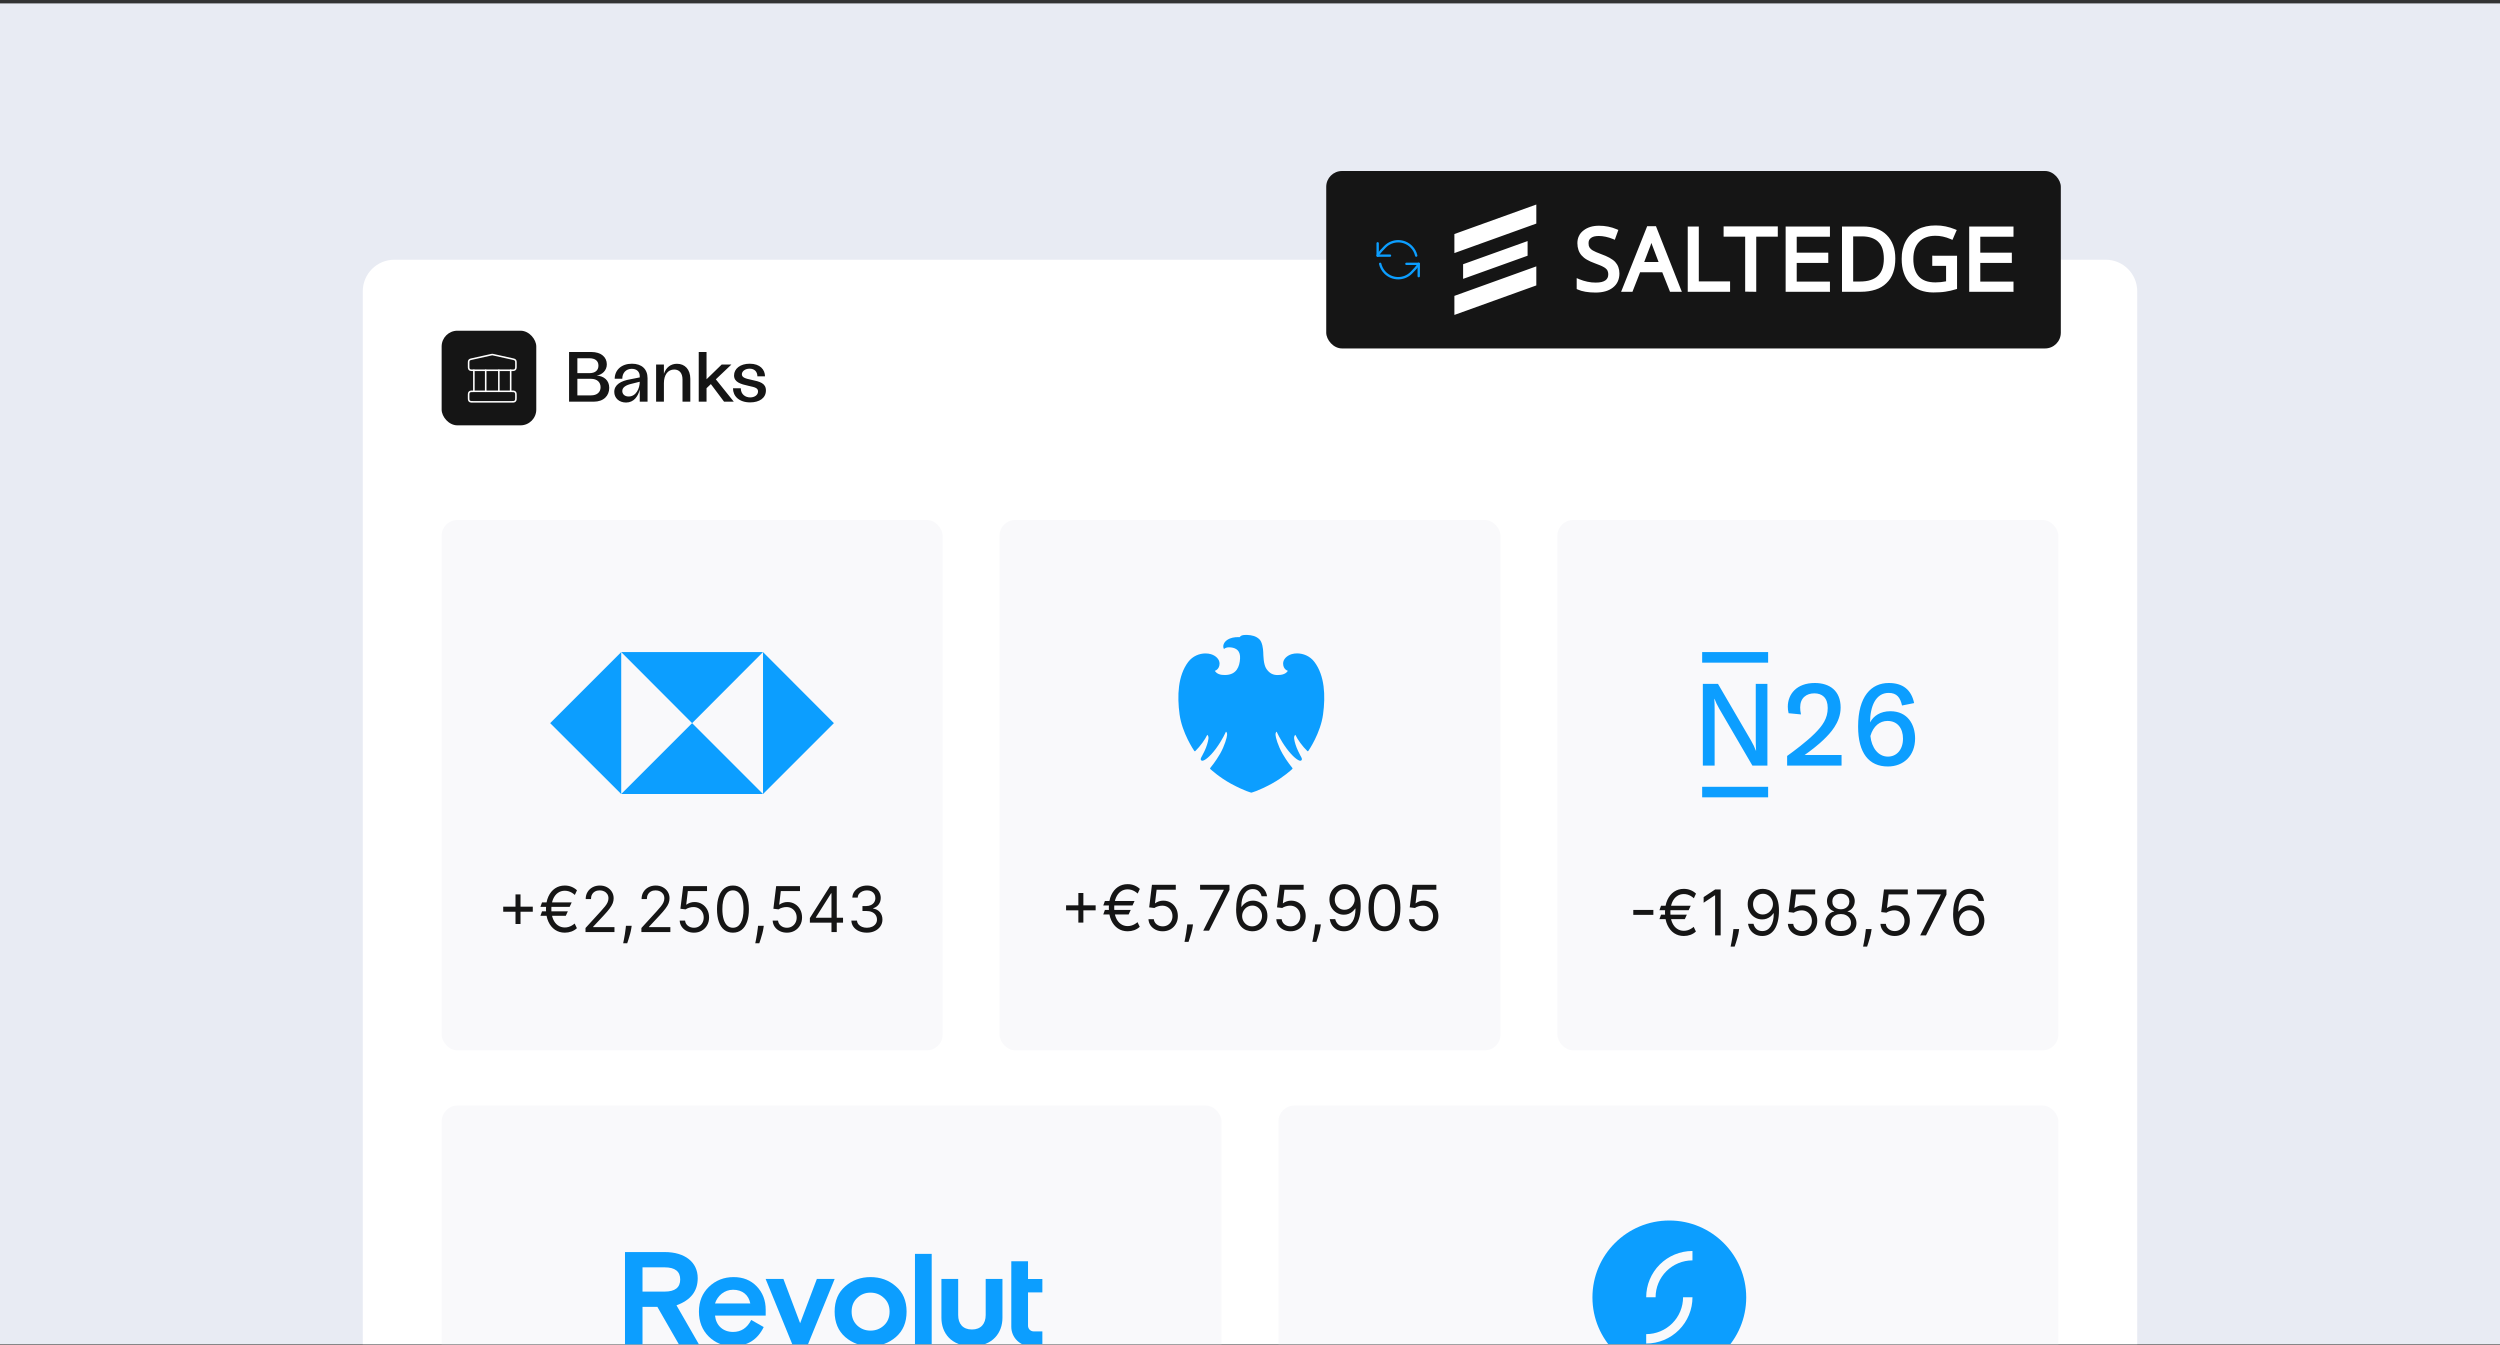
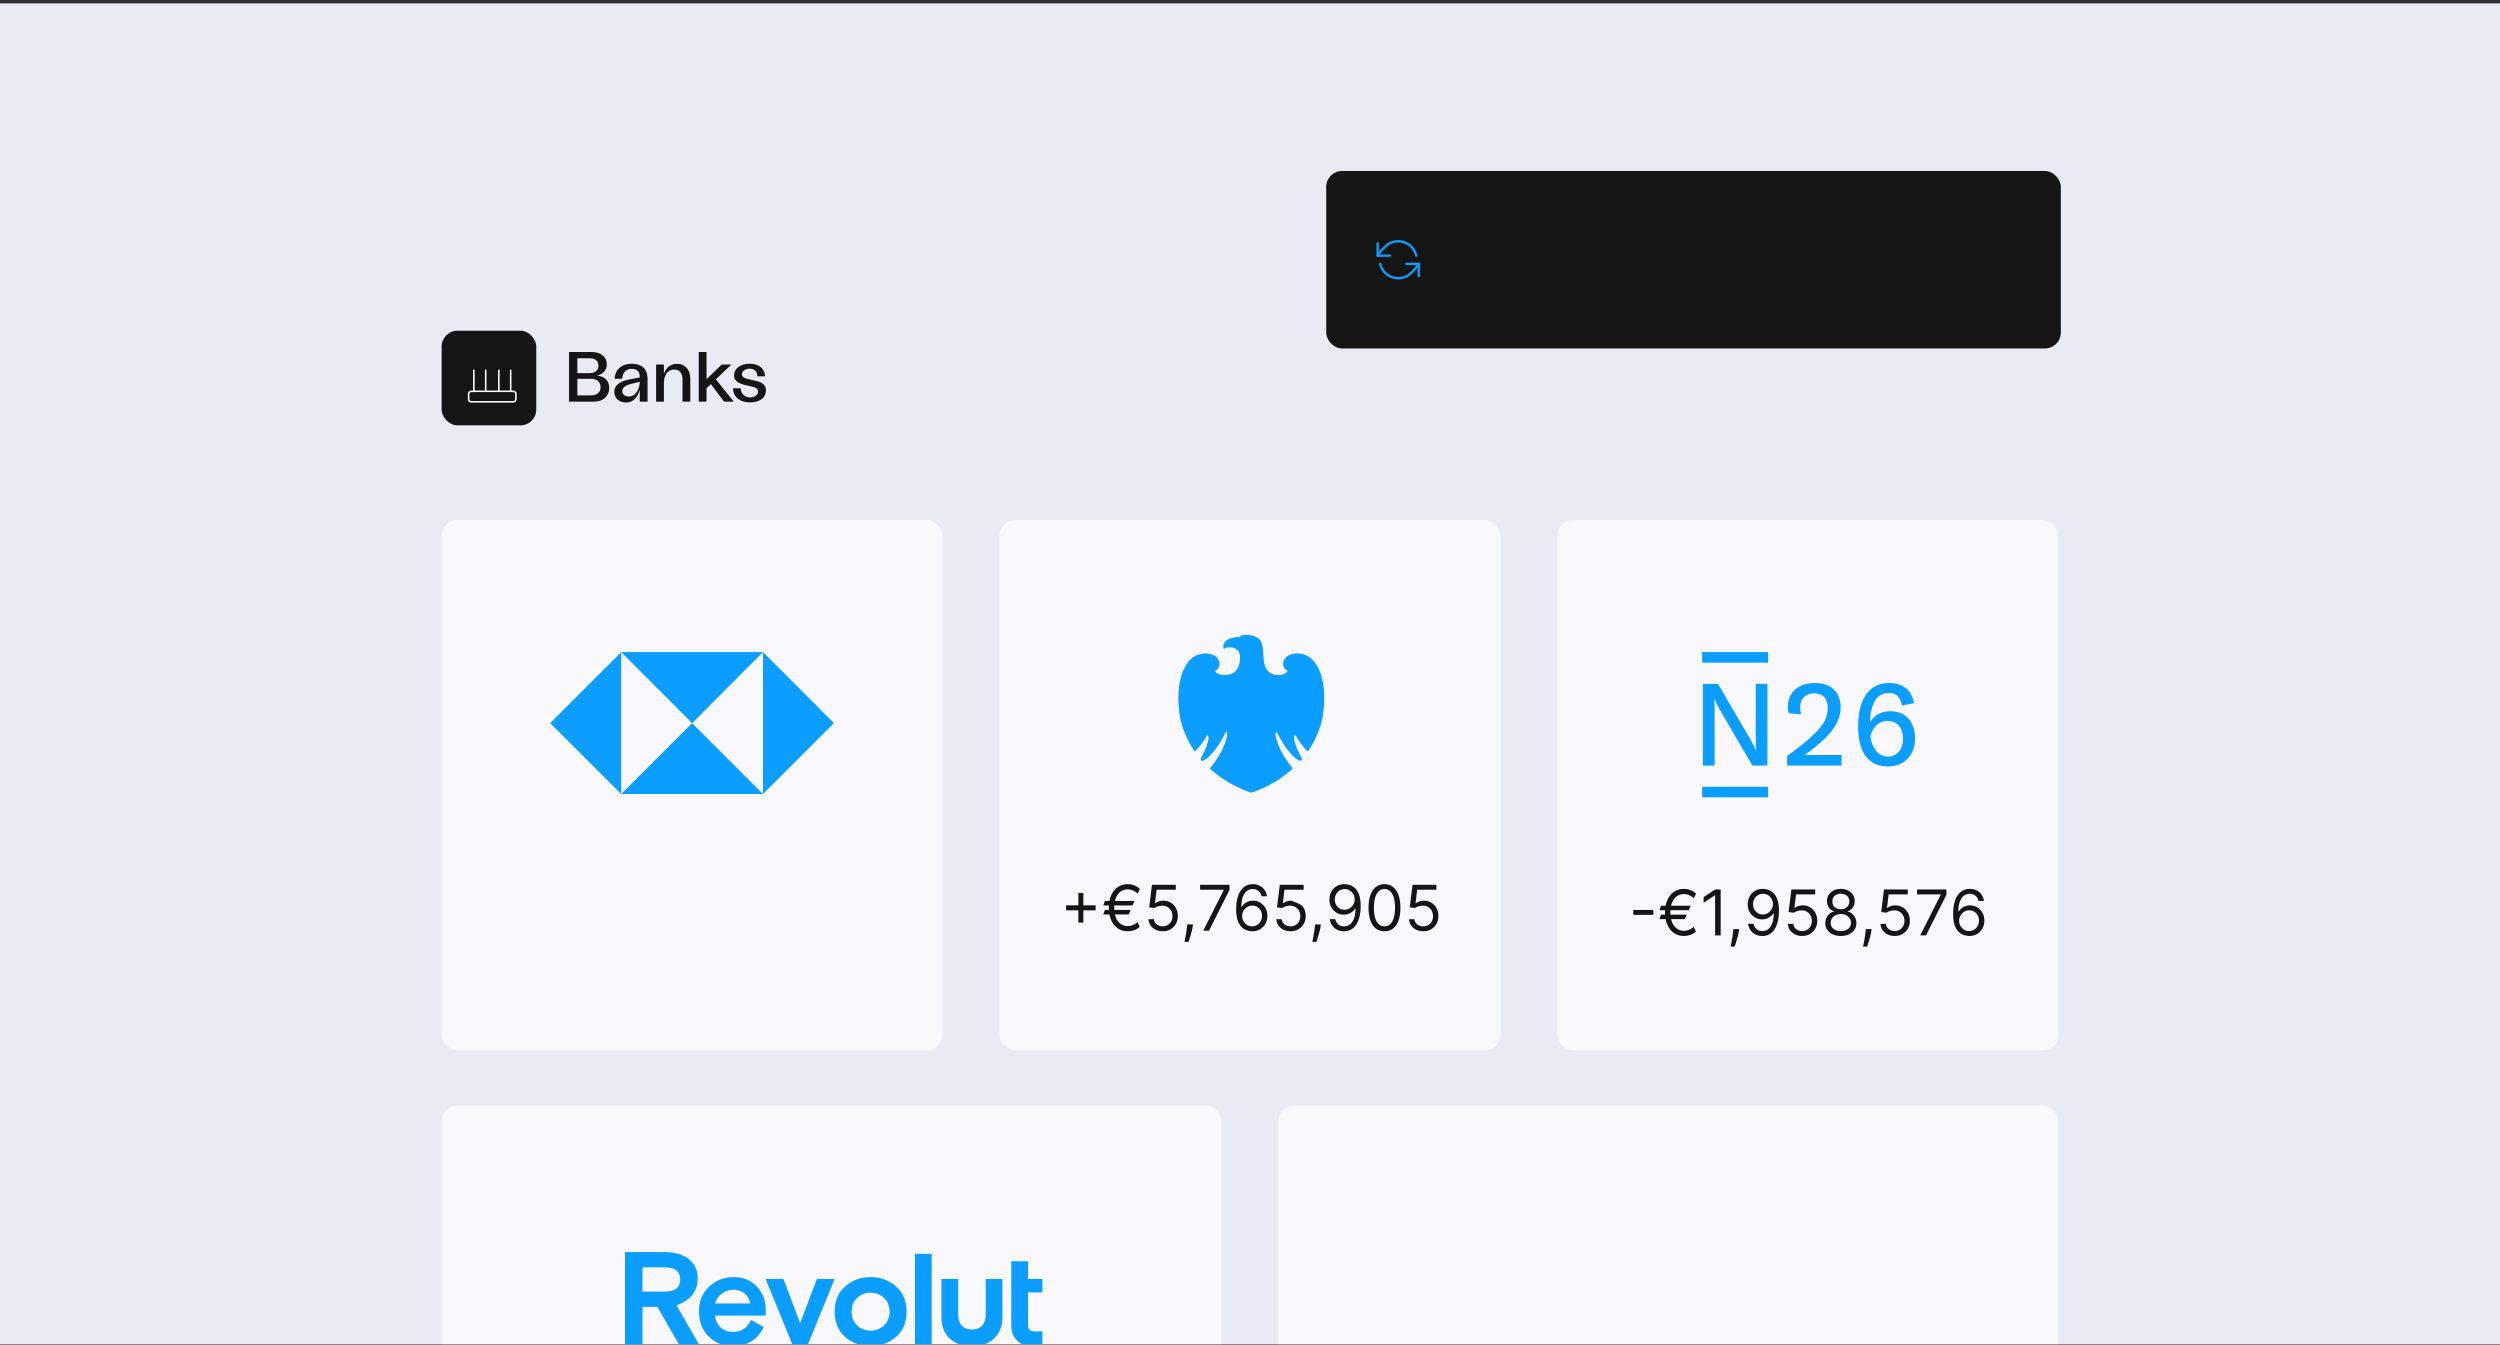
<svg xmlns="http://www.w3.org/2000/svg" width="634" height="341" viewBox="0 0 634 341" fill="none">
  <rect x="0" y="0" width="634" height="341" fill="#333333" stroke="none" />
  <g clip-path="url(#clip0_6768_97238)">
    <rect width="634" height="340" transform="translate(0 0.867)" fill="#E8EBF3" />
    <g clip-path="url(#clip1_6768_97238)">
-       <path d="M92 73.867C92 69.449 95.582 65.867 100 65.867H534C538.418 65.867 542 69.449 542 73.867V427.867C542 432.285 538.418 435.867 534 435.867H100C95.582 435.867 92 432.285 92 427.867V73.867Z" fill="white" />
      <rect x="112" y="83.867" width="24" height="24" rx="4" fill="#151515" />
      <g clip-path="url(#clip2_6768_97238)">
        <path d="M120.174 93.902V99.236M123.174 93.902V99.236M126.507 93.902V99.236M129.507 93.902V99.236" stroke="white" stroke-width="0.4" stroke-linecap="round" stroke-linejoin="round" />
        <path d="M129.773 101.903C130.147 101.903 130.333 101.903 130.476 101.83C130.601 101.766 130.703 101.664 130.767 101.539C130.84 101.396 130.84 101.21 130.84 100.836V100.303C130.84 99.93 130.84 99.743 130.767 99.6C130.703 99.475 130.601 99.373 130.476 99.309C130.333 99.236 130.147 99.236 129.773 99.236H119.907C119.533 99.236 119.346 99.236 119.204 99.309C119.078 99.373 118.976 99.475 118.913 99.6C118.84 99.743 118.84 99.93 118.84 100.303V100.836C118.84 101.21 118.84 101.396 118.913 101.539C118.976 101.664 119.078 101.766 119.204 101.83C119.346 101.903 119.533 101.903 119.907 101.903H129.773Z" stroke="white" stroke-width="0.4" stroke-linecap="round" stroke-linejoin="round" />
-         <path d="M129.773 93.902C130.147 93.902 130.333 93.902 130.476 93.829C130.601 93.765 130.703 93.663 130.767 93.538C130.84 93.395 130.84 93.208 130.84 92.835V92.091C130.84 91.785 130.84 91.633 130.786 91.507C130.738 91.396 130.661 91.3 130.563 91.229C130.452 91.149 130.303 91.116 130.005 91.049L125.071 89.953C124.985 89.934 124.942 89.924 124.898 89.921C124.859 89.917 124.82 89.917 124.782 89.921C124.738 89.924 124.695 89.934 124.608 89.953L119.675 91.049C119.377 91.116 119.228 91.149 119.117 91.229C119.019 91.3 118.942 91.396 118.894 91.507C118.84 91.633 118.84 91.785 118.84 92.091V92.835C118.84 93.208 118.84 93.395 118.913 93.538C118.976 93.663 119.078 93.765 119.204 93.829C119.346 93.902 119.533 93.902 119.907 93.902H129.773Z" stroke="white" stroke-width="0.4" stroke-linecap="round" stroke-linejoin="round" />
      </g>
      <path d="M144.314 101.867V89.267H149.966C152.414 89.267 153.89 90.545 153.89 92.399C153.89 93.965 152.702 95.027 151.334 95.243C153.152 95.369 154.502 96.431 154.502 98.357C154.502 100.337 153.116 101.867 150.56 101.867H144.314ZM146.42 100.265H149.912C151.388 100.265 152.306 99.473 152.306 98.195C152.306 96.899 151.388 96.071 149.912 96.071H146.42V100.265ZM146.42 94.631H149.462C150.938 94.631 151.766 93.929 151.766 92.723C151.766 91.499 150.92 90.851 149.426 90.851H146.42V94.631ZM158.766 102.083C156.984 102.083 155.778 100.931 155.778 99.383C155.778 97.565 157.434 96.593 159.882 96.179L162.24 95.711V95.441C162.24 94.235 161.448 93.533 160.224 93.533C158.712 93.533 157.812 94.613 157.812 96.053H155.886C155.904 93.821 157.614 92.237 160.26 92.237C162.726 92.237 164.22 93.587 164.22 95.927V101.867H162.24V98.807C161.808 100.517 160.746 102.083 158.766 102.083ZM157.812 99.167C157.812 99.869 158.334 100.553 159.432 100.553C161.322 100.553 162.24 98.483 162.24 96.809L160.224 97.313C158.694 97.655 157.812 98.249 157.812 99.167ZM166.387 101.867V92.453H168.367V94.793C168.925 93.155 170.113 92.255 171.679 92.255C173.695 92.255 175.063 93.695 175.063 96.071V101.867H173.083V96.233C173.083 94.649 172.309 93.713 170.977 93.713C169.357 93.713 168.367 95.081 168.367 97.169V101.867H166.387ZM177.198 101.867V89.267H179.178V96.179L183.012 92.453H185.478L181.536 96.197L186.09 101.867H183.624L180.276 97.403L179.178 98.447V101.867H177.198ZM190.241 102.047C187.451 102.047 185.885 100.481 185.885 98.465H187.865C187.865 100.031 189.053 100.787 190.259 100.787C191.231 100.787 192.239 100.265 192.239 99.275C192.239 98.429 191.537 98.213 189.917 97.871C187.757 97.403 186.155 96.899 186.155 95.207C186.155 93.533 187.685 92.237 190.133 92.237C192.797 92.237 194.003 93.785 194.003 95.441H192.077C192.059 94.235 191.339 93.497 190.097 93.497C188.927 93.497 188.135 94.181 188.135 94.919C188.135 95.765 189.125 96.017 190.565 96.323C192.725 96.773 194.237 97.187 194.237 99.023C194.237 100.931 192.599 102.047 190.241 102.047Z" fill="#151515" />
      <rect x="112" y="131.867" width="127.045" height="134.5" rx="4" fill="#F9F9FB" />
      <path d="M211.479 183.388L193.5 165.367V201.367L211.479 183.388Z" fill="#0C9EFF" />
      <path d="M175.518 183.388L193.497 165.367H157.539L175.518 183.388Z" fill="#0C9EFF" />
      <path d="M139.52 183.388L157.541 201.367V165.367L139.52 183.388Z" fill="#0C9EFF" />
      <path d="M175.518 183.387L157.539 201.366H193.497L175.518 183.387Z" fill="#0C9EFF" />
-       <path d="M130.73 234.322V226.822H132.003V234.322H130.73ZM127.616 231.208V229.935H135.116V231.208H127.616ZM144.982 228.844L144.459 229.981H137.05L137.459 228.844H144.982ZM144.004 231.117L143.482 232.254H137.05L137.459 231.117H144.004ZM146.322 225.776L145.777 226.958C145.535 226.738 145.279 226.549 145.01 226.39C144.741 226.231 144.459 226.108 144.163 226.021C143.868 225.933 143.557 225.89 143.232 225.89C142.588 225.89 142.008 226.068 141.493 226.424C140.978 226.78 140.571 227.305 140.271 227.998C139.972 228.691 139.822 229.541 139.822 230.549C139.822 231.557 139.972 232.407 140.271 233.1C140.571 233.793 140.978 234.318 141.493 234.674C142.008 235.03 142.588 235.208 143.232 235.208C143.565 235.208 143.879 235.165 144.175 235.077C144.474 234.99 144.752 234.871 145.01 234.719C145.271 234.568 145.512 234.397 145.732 234.208L146.3 235.39C145.902 235.765 145.436 236.049 144.902 236.242C144.368 236.432 143.811 236.526 143.232 236.526C142.3 236.526 141.474 236.284 140.754 235.799C140.038 235.314 139.476 234.625 139.067 233.731C138.661 232.837 138.459 231.776 138.459 230.549C138.459 229.322 138.661 228.261 139.067 227.367C139.476 226.473 140.038 225.784 140.754 225.299C141.474 224.814 142.3 224.572 143.232 224.572C143.834 224.572 144.396 224.676 144.919 224.884C145.446 225.093 145.913 225.39 146.322 225.776ZM148.486 236.367V235.344L152.327 231.14C152.777 230.647 153.149 230.219 153.44 229.856C153.732 229.488 153.948 229.144 154.088 228.822C154.232 228.496 154.304 228.155 154.304 227.799C154.304 227.39 154.205 227.036 154.009 226.737C153.815 226.437 153.55 226.206 153.213 226.043C152.876 225.88 152.497 225.799 152.077 225.799C151.63 225.799 151.24 225.892 150.906 226.077C150.577 226.259 150.321 226.515 150.139 226.844C149.961 227.174 149.872 227.56 149.872 228.004H148.531C148.531 227.322 148.688 226.723 149.003 226.208C149.317 225.693 149.745 225.291 150.287 225.004C150.832 224.716 151.444 224.572 152.122 224.572C152.804 224.572 153.408 224.716 153.935 225.004C154.461 225.291 154.874 225.68 155.173 226.168C155.473 226.657 155.622 227.201 155.622 227.799C155.622 228.227 155.545 228.646 155.389 229.055C155.238 229.46 154.973 229.913 154.594 230.413C154.219 230.909 153.698 231.515 153.031 232.231L150.418 235.026V235.117H155.827V236.367H148.486ZM160.196 234.776L160.105 235.39C160.041 235.822 159.942 236.284 159.81 236.776C159.681 237.269 159.546 237.733 159.406 238.168C159.266 238.604 159.151 238.951 159.06 239.208H158.037C158.086 238.966 158.151 238.646 158.23 238.248C158.31 237.85 158.389 237.405 158.469 236.913C158.552 236.424 158.62 235.924 158.673 235.413L158.741 234.776H160.196ZM162.658 236.367V235.344L166.499 231.14C166.949 230.647 167.321 230.219 167.612 229.856C167.904 229.488 168.12 229.144 168.26 228.822C168.404 228.496 168.476 228.155 168.476 227.799C168.476 227.39 168.377 227.036 168.18 226.737C167.987 226.437 167.722 226.206 167.385 226.043C167.048 225.88 166.669 225.799 166.249 225.799C165.802 225.799 165.411 225.892 165.078 226.077C164.749 226.259 164.493 226.515 164.311 226.844C164.133 227.174 164.044 227.56 164.044 228.004H162.703C162.703 227.322 162.86 226.723 163.175 226.208C163.489 225.693 163.917 225.291 164.459 225.004C165.004 224.716 165.616 224.572 166.294 224.572C166.976 224.572 167.58 224.716 168.107 225.004C168.633 225.291 169.046 225.68 169.345 226.168C169.644 226.657 169.794 227.201 169.794 227.799C169.794 228.227 169.716 228.646 169.561 229.055C169.41 229.46 169.144 229.913 168.766 230.413C168.391 230.909 167.87 231.515 167.203 232.231L164.589 235.026V235.117H169.999V236.367H162.658ZM175.982 236.526C175.315 236.526 174.714 236.394 174.18 236.129C173.646 235.863 173.218 235.5 172.896 235.038C172.574 234.576 172.398 234.049 172.368 233.458H173.732C173.785 233.985 174.023 234.42 174.447 234.765C174.875 235.106 175.387 235.276 175.982 235.276C176.459 235.276 176.883 235.165 177.254 234.941C177.629 234.718 177.923 234.411 178.135 234.021C178.351 233.627 178.459 233.182 178.459 232.685C178.459 232.178 178.347 231.725 178.124 231.327C177.904 230.926 177.601 230.61 177.214 230.379C176.828 230.147 176.387 230.03 175.891 230.026C175.535 230.022 175.169 230.077 174.794 230.191C174.419 230.301 174.11 230.443 173.868 230.617L172.55 230.458L173.254 224.731H179.3V225.981H174.436L174.027 229.413H174.095C174.334 229.223 174.633 229.066 174.993 228.941C175.353 228.816 175.728 228.754 176.118 228.754C176.83 228.754 177.464 228.924 178.021 229.265C178.582 229.602 179.021 230.064 179.339 230.651C179.661 231.238 179.822 231.909 179.822 232.663C179.822 233.405 179.656 234.068 179.322 234.651C178.993 235.231 178.538 235.689 177.959 236.026C177.379 236.36 176.72 236.526 175.982 236.526ZM185.875 236.526C185.019 236.526 184.29 236.293 183.688 235.827C183.085 235.358 182.625 234.678 182.307 233.788C181.989 232.894 181.83 231.814 181.83 230.549C181.83 229.291 181.989 228.218 182.307 227.327C182.629 226.433 183.091 225.752 183.693 225.282C184.299 224.808 185.027 224.572 185.875 224.572C186.723 224.572 187.449 224.808 188.051 225.282C188.657 225.752 189.119 226.433 189.438 227.327C189.759 228.218 189.92 229.291 189.92 230.549C189.92 231.814 189.761 232.894 189.443 233.788C189.125 234.678 188.665 235.358 188.062 235.827C187.46 236.293 186.731 236.526 185.875 236.526ZM185.875 235.276C186.723 235.276 187.383 234.867 187.852 234.049C188.322 233.231 188.557 232.064 188.557 230.549C188.557 229.541 188.449 228.683 188.233 227.975C188.021 227.267 187.714 226.727 187.312 226.356C186.915 225.985 186.436 225.799 185.875 225.799C185.034 225.799 184.377 226.214 183.903 227.043C183.43 227.869 183.193 229.038 183.193 230.549C183.193 231.557 183.299 232.413 183.511 233.117C183.723 233.822 184.028 234.358 184.426 234.725C184.828 235.093 185.311 235.276 185.875 235.276ZM193.696 234.776L193.605 235.39C193.541 235.822 193.442 236.284 193.31 236.776C193.181 237.269 193.046 237.733 192.906 238.168C192.766 238.604 192.651 238.951 192.56 239.208H191.537C191.586 238.966 191.651 238.646 191.73 238.248C191.81 237.85 191.889 237.405 191.969 236.913C192.052 236.424 192.12 235.924 192.173 235.413L192.241 234.776H193.696ZM199.56 236.526C198.893 236.526 198.293 236.394 197.759 236.129C197.224 235.863 196.796 235.5 196.474 235.038C196.152 234.576 195.976 234.049 195.946 233.458H197.31C197.363 233.985 197.601 234.42 198.026 234.765C198.454 235.106 198.965 235.276 199.56 235.276C200.037 235.276 200.461 235.165 200.832 234.941C201.207 234.718 201.501 234.411 201.713 234.021C201.929 233.627 202.037 233.182 202.037 232.685C202.037 232.178 201.925 231.725 201.702 231.327C201.482 230.926 201.179 230.61 200.793 230.379C200.406 230.147 199.965 230.03 199.469 230.026C199.113 230.022 198.747 230.077 198.372 230.191C197.997 230.301 197.688 230.443 197.446 230.617L196.128 230.458L196.832 224.731H202.878V225.981H198.014L197.605 229.413H197.673C197.912 229.223 198.211 229.066 198.571 228.941C198.931 228.816 199.306 228.754 199.696 228.754C200.408 228.754 201.043 228.924 201.599 229.265C202.16 229.602 202.599 230.064 202.918 230.651C203.24 231.238 203.401 231.909 203.401 232.663C203.401 233.405 203.234 234.068 202.901 234.651C202.571 235.231 202.116 235.689 201.537 236.026C200.957 236.36 200.298 236.526 199.56 236.526ZM205.385 233.981V232.822L210.499 224.731H211.339V226.526H210.771L206.908 232.64V232.731H213.794V233.981H205.385ZM210.862 236.367V233.629V233.089V224.731H212.203V236.367H210.862ZM219.855 236.526C219.105 236.526 218.437 236.397 217.849 236.14C217.266 235.882 216.802 235.524 216.457 235.066C216.116 234.604 215.931 234.068 215.901 233.458H217.332C217.363 233.833 217.491 234.157 217.719 234.43C217.946 234.699 218.243 234.907 218.611 235.055C218.978 235.202 219.385 235.276 219.832 235.276C220.332 235.276 220.776 235.189 221.162 235.015C221.548 234.841 221.851 234.598 222.071 234.288C222.291 233.977 222.401 233.617 222.401 233.208C222.401 232.78 222.295 232.403 222.082 232.077C221.87 231.748 221.56 231.49 221.151 231.305C220.741 231.119 220.241 231.026 219.651 231.026H218.719V229.776H219.651C220.113 229.776 220.518 229.693 220.866 229.526C221.219 229.36 221.493 229.125 221.69 228.822C221.891 228.519 221.991 228.163 221.991 227.754C221.991 227.36 221.904 227.017 221.73 226.725C221.556 226.433 221.31 226.206 220.991 226.043C220.677 225.88 220.306 225.799 219.878 225.799C219.476 225.799 219.098 225.873 218.741 226.021C218.389 226.165 218.101 226.375 217.878 226.651C217.654 226.924 217.533 227.254 217.514 227.64H216.151C216.173 227.03 216.357 226.496 216.702 226.038C217.046 225.576 217.497 225.216 218.054 224.958C218.615 224.701 219.23 224.572 219.901 224.572C220.62 224.572 221.238 224.718 221.753 225.009C222.268 225.297 222.664 225.678 222.94 226.151C223.217 226.625 223.355 227.136 223.355 227.685C223.355 228.341 223.183 228.899 222.838 229.362C222.497 229.824 222.033 230.144 221.446 230.322V230.413C222.181 230.534 222.755 230.846 223.168 231.35C223.58 231.85 223.787 232.469 223.787 233.208C223.787 233.841 223.615 234.409 223.27 234.913C222.929 235.413 222.463 235.807 221.872 236.094C221.281 236.382 220.609 236.526 219.855 236.526Z" fill="#151515" />
      <rect x="253.479" y="131.867" width="127.045" height="134.5" rx="4" fill="#F9F9FB" />
      <path d="M315.976 161.018C314.925 161.018 314.707 161.203 314.366 161.587C314.232 161.578 314.092 161.575 313.946 161.575C313.137 161.575 312.099 161.695 311.214 162.293C310.358 162.862 309.952 163.87 310.408 164.608C310.408 164.608 310.713 164.156 311.719 164.156C311.86 164.156 312.017 164.171 312.184 164.185C313.573 164.351 314.601 165.089 314.476 167.037C314.365 168.985 313.641 171.156 310.681 171.182C310.681 171.182 310.299 171.182 309.892 171.144C308.514 170.992 308.081 170.119 308.081 170.119C308.081 170.119 309.272 169.793 309.282 168.267C309.272 167.23 308.377 166.28 307.084 165.897C306.661 165.772 306.196 165.711 305.713 165.711C304.189 165.711 302.479 166.354 301.326 167.873C298.711 171.357 298.499 176.434 299.137 181.156C299.778 185.888 302.753 190.271 302.84 190.391C302.903 190.475 302.96 190.521 303.025 190.521C303.057 190.521 303.092 190.505 303.127 190.476C304.412 189.218 305.637 187.499 306.161 186.349C306.722 186.8 306.429 187.76 306.121 188.785C305.828 189.832 305.115 191.223 304.857 191.671C304.609 192.11 304.275 192.619 304.724 192.886C304.769 192.914 304.827 192.929 304.897 192.929C305.473 192.929 306.828 191.916 308.34 189.882C310.033 187.593 310.891 185.562 310.891 185.562C311.015 185.59 311.222 185.801 311.188 186.377C311.166 186.962 310.569 189.139 309.409 191.165C308.235 193.19 307.151 194.457 306.933 194.745C306.798 194.912 306.913 195.017 307 195.084C307.086 195.143 309.161 197.098 312.176 198.75C315.748 200.67 317.332 201.016 317.332 201.016C317.332 201.016 318.912 200.679 322.485 198.76C325.498 197.106 327.583 195.142 327.66 195.075C327.747 195.015 327.858 194.921 327.727 194.738C327.521 194.462 326.433 193.189 325.262 191.164C324.105 189.152 323.486 186.961 323.477 186.384C323.453 185.801 323.648 185.609 323.767 185.56C323.767 185.56 324.634 187.605 326.327 189.881C327.847 191.917 329.189 192.928 329.768 192.928C329.841 192.928 329.899 192.913 329.947 192.885C330.382 192.618 330.058 192.101 329.803 191.667C329.566 191.221 328.843 189.84 328.536 188.783C328.242 187.747 327.936 186.789 328.507 186.348C329.033 187.498 330.249 189.226 331.537 190.466C331.572 190.501 331.611 190.519 331.649 190.519C331.705 190.519 331.766 190.475 331.819 190.397C331.914 190.269 334.894 185.894 335.53 181.155C336.169 176.422 335.958 171.357 333.341 167.872C332.196 166.349 330.473 165.702 328.939 165.702C328.46 165.702 328.003 165.764 327.585 165.885C326.283 166.28 325.391 167.239 325.399 168.266C325.399 169.792 326.596 170.118 326.596 170.118C326.596 170.118 326.196 170.969 324.768 171.142C324.502 171.176 324.243 171.191 323.995 171.191C322.922 171.191 322.017 170.847 321.184 169.659C320.375 168.516 320.402 166.162 320.355 165.377C320.318 164.58 320.149 162.794 319.319 162.065C318.492 161.316 317.484 161.065 316.227 161.016C316.135 161.018 316.053 161.018 315.976 161.018Z" fill="#0C9EFF" />
-       <path d="M273.47 233.97V226.47H274.743V233.97H273.47ZM270.357 230.857V229.584H277.857V230.857H270.357ZM287.722 228.493L287.199 229.629H279.79L280.199 228.493H287.722ZM286.744 230.766L286.222 231.902H279.79L280.199 230.766H286.744ZM289.063 225.425L288.517 226.607C288.275 226.387 288.019 226.197 287.75 226.038C287.481 225.879 287.199 225.756 286.904 225.669C286.608 225.582 286.298 225.538 285.972 225.538C285.328 225.538 284.748 225.716 284.233 226.072C283.718 226.429 283.311 226.953 283.012 227.646C282.712 228.339 282.563 229.19 282.563 230.197C282.563 231.205 282.712 232.055 283.012 232.749C283.311 233.442 283.718 233.966 284.233 234.322C284.748 234.679 285.328 234.857 285.972 234.857C286.305 234.857 286.619 234.813 286.915 234.726C287.214 234.639 287.493 234.519 287.75 234.368C288.012 234.216 288.252 234.046 288.472 233.857L289.04 235.038C288.642 235.413 288.176 235.697 287.642 235.891C287.108 236.08 286.551 236.175 285.972 236.175C285.04 236.175 284.214 235.932 283.494 235.447C282.779 234.963 282.216 234.273 281.807 233.379C281.402 232.485 281.199 231.425 281.199 230.197C281.199 228.97 281.402 227.91 281.807 227.016C282.216 226.122 282.779 225.432 283.494 224.947C284.214 224.463 285.04 224.22 285.972 224.22C286.574 224.22 287.137 224.324 287.659 224.533C288.186 224.741 288.654 225.038 289.063 225.425ZM294.862 236.175C294.196 236.175 293.595 236.042 293.061 235.777C292.527 235.512 292.099 235.148 291.777 234.686C291.455 234.224 291.279 233.697 291.249 233.107H292.612C292.665 233.633 292.904 234.069 293.328 234.413C293.756 234.754 294.268 234.925 294.862 234.925C295.34 234.925 295.764 234.813 296.135 234.589C296.51 234.366 296.804 234.059 297.016 233.669C297.232 233.275 297.34 232.83 297.34 232.334C297.34 231.826 297.228 231.374 297.004 230.976C296.785 230.574 296.482 230.258 296.095 230.027C295.709 229.796 295.268 229.679 294.771 229.675C294.415 229.671 294.05 229.726 293.675 229.839C293.3 229.949 292.991 230.091 292.749 230.266L291.431 230.107L292.135 224.379H298.181V225.629H293.317L292.908 229.061H292.976C293.215 228.872 293.514 228.714 293.874 228.589C294.234 228.464 294.609 228.402 294.999 228.402C295.711 228.402 296.345 228.572 296.902 228.913C297.463 229.25 297.902 229.713 298.22 230.3C298.542 230.887 298.703 231.557 298.703 232.311C298.703 233.054 298.537 233.716 298.203 234.3C297.874 234.879 297.419 235.338 296.84 235.675C296.26 236.008 295.601 236.175 294.862 236.175ZM302.546 234.425L302.455 235.038C302.39 235.47 302.292 235.932 302.159 236.425C302.03 236.917 301.896 237.381 301.756 237.817C301.616 238.252 301.5 238.599 301.409 238.857H300.387C300.436 238.614 300.5 238.294 300.58 237.896C300.659 237.499 300.739 237.054 300.818 236.561C300.902 236.072 300.97 235.572 301.023 235.061L301.091 234.425H302.546ZM305.137 236.016L310.341 225.72V225.629H304.341V224.379H311.796V225.697L306.614 236.016H305.137ZM317.527 236.175C317.05 236.167 316.573 236.076 316.095 235.902C315.618 235.728 315.182 235.434 314.789 235.021C314.395 234.605 314.078 234.042 313.84 233.334C313.601 232.622 313.482 231.728 313.482 230.652C313.482 229.622 313.578 228.709 313.771 227.913C313.965 227.114 314.245 226.442 314.612 225.896C314.98 225.347 315.423 224.93 315.942 224.646C316.465 224.362 317.054 224.22 317.709 224.22C318.36 224.22 318.94 224.351 319.448 224.612C319.959 224.87 320.376 225.23 320.698 225.692C321.02 226.154 321.228 226.686 321.323 227.288H319.936C319.807 226.766 319.557 226.332 319.186 225.987C318.815 225.643 318.323 225.47 317.709 225.47C316.807 225.47 316.097 225.862 315.578 226.646C315.063 227.43 314.804 228.531 314.8 229.947H314.891C315.103 229.625 315.355 229.351 315.646 229.124C315.942 228.893 316.268 228.714 316.624 228.589C316.98 228.464 317.357 228.402 317.754 228.402C318.421 228.402 319.031 228.569 319.584 228.902C320.137 229.232 320.58 229.688 320.914 230.271C321.247 230.851 321.414 231.516 321.414 232.266C321.414 232.985 321.253 233.644 320.931 234.243C320.609 234.838 320.156 235.311 319.573 235.663C318.993 236.012 318.311 236.182 317.527 236.175ZM317.527 234.925C318.004 234.925 318.432 234.805 318.811 234.567C319.194 234.328 319.495 234.008 319.715 233.607C319.938 233.205 320.05 232.758 320.05 232.266C320.05 231.785 319.942 231.347 319.726 230.953C319.514 230.555 319.22 230.239 318.845 230.004C318.474 229.769 318.05 229.652 317.573 229.652C317.213 229.652 316.878 229.724 316.567 229.868C316.256 230.008 315.984 230.201 315.749 230.447C315.518 230.694 315.336 230.976 315.203 231.294C315.071 231.608 315.004 231.94 315.004 232.288C315.004 232.75 315.112 233.182 315.328 233.584C315.548 233.985 315.847 234.309 316.226 234.555C316.609 234.802 317.042 234.925 317.527 234.925ZM327.284 236.175C326.618 236.175 326.017 236.042 325.483 235.777C324.949 235.512 324.521 235.148 324.199 234.686C323.877 234.224 323.701 233.697 323.671 233.107H325.034C325.087 233.633 325.326 234.069 325.75 234.413C326.178 234.754 326.69 234.925 327.284 234.925C327.762 234.925 328.186 234.813 328.557 234.589C328.932 234.366 329.226 234.059 329.438 233.669C329.654 233.275 329.762 232.83 329.762 232.334C329.762 231.826 329.65 231.374 329.426 230.976C329.207 230.574 328.904 230.258 328.517 230.027C328.131 229.796 327.69 229.679 327.193 229.675C326.837 229.671 326.472 229.726 326.097 229.839C325.722 229.949 325.413 230.091 325.171 230.266L323.852 230.107L324.557 224.379H330.602V225.629H325.739L325.33 229.061H325.398C325.637 228.872 325.936 228.714 326.296 228.589C326.655 228.464 327.03 228.402 327.421 228.402C328.133 228.402 328.767 228.572 329.324 228.913C329.885 229.25 330.324 229.713 330.642 230.3C330.964 230.887 331.125 231.557 331.125 232.311C331.125 233.054 330.959 233.716 330.625 234.3C330.296 234.879 329.841 235.338 329.262 235.675C328.682 236.008 328.023 236.175 327.284 236.175ZM334.968 234.425L334.877 235.038C334.812 235.47 334.714 235.932 334.581 236.425C334.452 236.917 334.318 237.381 334.178 237.817C334.038 238.252 333.922 238.599 333.831 238.857H332.808C332.858 238.614 332.922 238.294 333.002 237.896C333.081 237.499 333.161 237.054 333.24 236.561C333.324 236.072 333.392 235.572 333.445 235.061L333.513 234.425H334.968ZM341.024 224.22C341.502 224.224 341.979 224.315 342.456 224.493C342.933 224.671 343.369 224.966 343.763 225.379C344.157 225.788 344.473 226.347 344.712 227.055C344.95 227.764 345.07 228.652 345.07 229.72C345.07 230.754 344.971 231.673 344.774 232.476C344.581 233.275 344.301 233.949 343.933 234.499C343.57 235.048 343.127 235.464 342.604 235.749C342.085 236.033 341.498 236.175 340.843 236.175C340.191 236.175 339.61 236.046 339.098 235.788C338.591 235.527 338.174 235.165 337.848 234.703C337.526 234.237 337.32 233.697 337.229 233.084H338.615C338.74 233.618 338.988 234.059 339.36 234.408C339.735 234.752 340.229 234.925 340.843 234.925C341.74 234.925 342.449 234.533 342.968 233.749C343.49 232.964 343.752 231.857 343.752 230.425H343.661C343.449 230.743 343.197 231.018 342.905 231.249C342.613 231.48 342.289 231.658 341.933 231.783C341.577 231.908 341.199 231.97 340.797 231.97C340.13 231.97 339.519 231.805 338.962 231.476C338.409 231.143 337.966 230.686 337.632 230.107C337.303 229.523 337.138 228.857 337.138 228.107C337.138 227.394 337.297 226.743 337.615 226.152C337.937 225.557 338.388 225.084 338.968 224.732C339.551 224.379 340.236 224.209 341.024 224.22ZM341.024 225.47C340.547 225.47 340.117 225.589 339.735 225.828C339.356 226.063 339.055 226.381 338.831 226.783C338.611 227.18 338.502 227.622 338.502 228.107C338.502 228.591 338.608 229.033 338.82 229.43C339.036 229.824 339.329 230.139 339.7 230.374C340.075 230.605 340.502 230.72 340.979 230.72C341.339 230.72 341.674 230.65 341.985 230.51C342.295 230.366 342.566 230.171 342.797 229.925C343.032 229.675 343.216 229.393 343.348 229.078C343.481 228.76 343.547 228.429 343.547 228.084C343.547 227.629 343.437 227.203 343.218 226.805C343.002 226.408 342.702 226.086 342.32 225.839C341.941 225.593 341.509 225.47 341.024 225.47ZM351.1 236.175C350.244 236.175 349.514 235.942 348.912 235.476C348.31 235.006 347.85 234.326 347.531 233.436C347.213 232.542 347.054 231.463 347.054 230.197C347.054 228.94 347.213 227.866 347.531 226.976C347.853 226.082 348.316 225.4 348.918 224.93C349.524 224.457 350.251 224.22 351.1 224.22C351.948 224.22 352.673 224.457 353.276 224.93C353.882 225.4 354.344 226.082 354.662 226.976C354.984 227.866 355.145 228.94 355.145 230.197C355.145 231.463 354.986 232.542 354.668 233.436C354.35 234.326 353.889 235.006 353.287 235.476C352.685 235.942 351.956 236.175 351.1 236.175ZM351.1 234.925C351.948 234.925 352.607 234.516 353.077 233.697C353.547 232.879 353.781 231.713 353.781 230.197C353.781 229.19 353.673 228.332 353.458 227.624C353.245 226.915 352.939 226.375 352.537 226.004C352.139 225.633 351.66 225.447 351.1 225.447C350.259 225.447 349.602 225.862 349.128 226.692C348.655 227.518 348.418 228.686 348.418 230.197C348.418 231.205 348.524 232.061 348.736 232.766C348.948 233.47 349.253 234.006 349.651 234.374C350.052 234.741 350.535 234.925 351.1 234.925ZM360.941 236.175C360.274 236.175 359.673 236.042 359.139 235.777C358.605 235.512 358.177 235.148 357.855 234.686C357.533 234.224 357.357 233.697 357.327 233.107H358.691C358.744 233.633 358.982 234.069 359.406 234.413C359.834 234.754 360.346 234.925 360.941 234.925C361.418 234.925 361.842 234.813 362.213 234.589C362.588 234.366 362.882 234.059 363.094 233.669C363.31 233.275 363.418 232.83 363.418 232.334C363.418 231.826 363.306 231.374 363.083 230.976C362.863 230.574 362.56 230.258 362.173 230.027C361.787 229.796 361.346 229.679 360.85 229.675C360.494 229.671 360.128 229.726 359.753 229.839C359.378 229.949 359.069 230.091 358.827 230.266L357.509 230.107L358.213 224.379H364.259V225.629H359.395L358.986 229.061H359.054C359.293 228.872 359.592 228.714 359.952 228.589C360.312 228.464 360.687 228.402 361.077 228.402C361.789 228.402 362.423 228.572 362.98 228.913C363.541 229.25 363.98 229.713 364.298 230.3C364.62 230.887 364.781 231.557 364.781 232.311C364.781 233.054 364.615 233.716 364.281 234.3C363.952 234.879 363.497 235.338 362.918 235.675C362.338 236.008 361.679 236.175 360.941 236.175Z" fill="#151515" />
+       <path d="M273.47 233.97V226.47H274.743V233.97H273.47ZM270.357 230.857V229.584H277.857V230.857H270.357ZM287.722 228.493L287.199 229.629H279.79L280.199 228.493H287.722ZM286.744 230.766L286.222 231.902H279.79L280.199 230.766H286.744ZM289.063 225.425L288.517 226.607C288.275 226.387 288.019 226.197 287.75 226.038C287.481 225.879 287.199 225.756 286.904 225.669C286.608 225.582 286.298 225.538 285.972 225.538C285.328 225.538 284.748 225.716 284.233 226.072C283.718 226.429 283.311 226.953 283.012 227.646C282.712 228.339 282.563 229.19 282.563 230.197C282.563 231.205 282.712 232.055 283.012 232.749C283.311 233.442 283.718 233.966 284.233 234.322C284.748 234.679 285.328 234.857 285.972 234.857C286.305 234.857 286.619 234.813 286.915 234.726C287.214 234.639 287.493 234.519 287.75 234.368C288.012 234.216 288.252 234.046 288.472 233.857L289.04 235.038C288.642 235.413 288.176 235.697 287.642 235.891C287.108 236.08 286.551 236.175 285.972 236.175C285.04 236.175 284.214 235.932 283.494 235.447C282.779 234.963 282.216 234.273 281.807 233.379C281.402 232.485 281.199 231.425 281.199 230.197C281.199 228.97 281.402 227.91 281.807 227.016C282.216 226.122 282.779 225.432 283.494 224.947C284.214 224.463 285.04 224.22 285.972 224.22C286.574 224.22 287.137 224.324 287.659 224.533C288.186 224.741 288.654 225.038 289.063 225.425ZM294.862 236.175C294.196 236.175 293.595 236.042 293.061 235.777C292.527 235.512 292.099 235.148 291.777 234.686C291.455 234.224 291.279 233.697 291.249 233.107H292.612C292.665 233.633 292.904 234.069 293.328 234.413C293.756 234.754 294.268 234.925 294.862 234.925C295.34 234.925 295.764 234.813 296.135 234.589C296.51 234.366 296.804 234.059 297.016 233.669C297.232 233.275 297.34 232.83 297.34 232.334C297.34 231.826 297.228 231.374 297.004 230.976C296.785 230.574 296.482 230.258 296.095 230.027C295.709 229.796 295.268 229.679 294.771 229.675C294.415 229.671 294.05 229.726 293.675 229.839C293.3 229.949 292.991 230.091 292.749 230.266L291.431 230.107L292.135 224.379H298.181V225.629H293.317L292.908 229.061H292.976C293.215 228.872 293.514 228.714 293.874 228.589C294.234 228.464 294.609 228.402 294.999 228.402C295.711 228.402 296.345 228.572 296.902 228.913C297.463 229.25 297.902 229.713 298.22 230.3C298.542 230.887 298.703 231.557 298.703 232.311C298.703 233.054 298.537 233.716 298.203 234.3C297.874 234.879 297.419 235.338 296.84 235.675C296.26 236.008 295.601 236.175 294.862 236.175ZM302.546 234.425L302.455 235.038C302.39 235.47 302.292 235.932 302.159 236.425C302.03 236.917 301.896 237.381 301.756 237.817C301.616 238.252 301.5 238.599 301.409 238.857H300.387C300.436 238.614 300.5 238.294 300.58 237.896C300.659 237.499 300.739 237.054 300.818 236.561C300.902 236.072 300.97 235.572 301.023 235.061L301.091 234.425H302.546ZM305.137 236.016L310.341 225.72V225.629H304.341V224.379H311.796V225.697L306.614 236.016H305.137ZM317.527 236.175C317.05 236.167 316.573 236.076 316.095 235.902C315.618 235.728 315.182 235.434 314.789 235.021C314.395 234.605 314.078 234.042 313.84 233.334C313.601 232.622 313.482 231.728 313.482 230.652C313.482 229.622 313.578 228.709 313.771 227.913C313.965 227.114 314.245 226.442 314.612 225.896C314.98 225.347 315.423 224.93 315.942 224.646C316.465 224.362 317.054 224.22 317.709 224.22C318.36 224.22 318.94 224.351 319.448 224.612C319.959 224.87 320.376 225.23 320.698 225.692C321.02 226.154 321.228 226.686 321.323 227.288H319.936C319.807 226.766 319.557 226.332 319.186 225.987C318.815 225.643 318.323 225.47 317.709 225.47C316.807 225.47 316.097 225.862 315.578 226.646C315.063 227.43 314.804 228.531 314.8 229.947H314.891C315.103 229.625 315.355 229.351 315.646 229.124C315.942 228.893 316.268 228.714 316.624 228.589C316.98 228.464 317.357 228.402 317.754 228.402C318.421 228.402 319.031 228.569 319.584 228.902C320.137 229.232 320.58 229.688 320.914 230.271C321.247 230.851 321.414 231.516 321.414 232.266C321.414 232.985 321.253 233.644 320.931 234.243C320.609 234.838 320.156 235.311 319.573 235.663C318.993 236.012 318.311 236.182 317.527 236.175ZM317.527 234.925C318.004 234.925 318.432 234.805 318.811 234.567C319.194 234.328 319.495 234.008 319.715 233.607C319.938 233.205 320.05 232.758 320.05 232.266C320.05 231.785 319.942 231.347 319.726 230.953C319.514 230.555 319.22 230.239 318.845 230.004C318.474 229.769 318.05 229.652 317.573 229.652C317.213 229.652 316.878 229.724 316.567 229.868C316.256 230.008 315.984 230.201 315.749 230.447C315.518 230.694 315.336 230.976 315.203 231.294C315.071 231.608 315.004 231.94 315.004 232.288C315.004 232.75 315.112 233.182 315.328 233.584C315.548 233.985 315.847 234.309 316.226 234.555C316.609 234.802 317.042 234.925 317.527 234.925ZM327.284 236.175C326.618 236.175 326.017 236.042 325.483 235.777C324.949 235.512 324.521 235.148 324.199 234.686C323.877 234.224 323.701 233.697 323.671 233.107H325.034C325.087 233.633 325.326 234.069 325.75 234.413C326.178 234.754 326.69 234.925 327.284 234.925C327.762 234.925 328.186 234.813 328.557 234.589C328.932 234.366 329.226 234.059 329.438 233.669C329.654 233.275 329.762 232.83 329.762 232.334C329.762 231.826 329.65 231.374 329.426 230.976C329.207 230.574 328.904 230.258 328.517 230.027C328.131 229.796 327.69 229.679 327.193 229.675C326.837 229.671 326.472 229.726 326.097 229.839C325.722 229.949 325.413 230.091 325.171 230.266L323.852 230.107L324.557 224.379H330.602V225.629H325.739L325.33 229.061H325.398C325.637 228.872 325.936 228.714 326.296 228.589C326.655 228.464 327.03 228.402 327.421 228.402C329.885 229.25 330.324 229.713 330.642 230.3C330.964 230.887 331.125 231.557 331.125 232.311C331.125 233.054 330.959 233.716 330.625 234.3C330.296 234.879 329.841 235.338 329.262 235.675C328.682 236.008 328.023 236.175 327.284 236.175ZM334.968 234.425L334.877 235.038C334.812 235.47 334.714 235.932 334.581 236.425C334.452 236.917 334.318 237.381 334.178 237.817C334.038 238.252 333.922 238.599 333.831 238.857H332.808C332.858 238.614 332.922 238.294 333.002 237.896C333.081 237.499 333.161 237.054 333.24 236.561C333.324 236.072 333.392 235.572 333.445 235.061L333.513 234.425H334.968ZM341.024 224.22C341.502 224.224 341.979 224.315 342.456 224.493C342.933 224.671 343.369 224.966 343.763 225.379C344.157 225.788 344.473 226.347 344.712 227.055C344.95 227.764 345.07 228.652 345.07 229.72C345.07 230.754 344.971 231.673 344.774 232.476C344.581 233.275 344.301 233.949 343.933 234.499C343.57 235.048 343.127 235.464 342.604 235.749C342.085 236.033 341.498 236.175 340.843 236.175C340.191 236.175 339.61 236.046 339.098 235.788C338.591 235.527 338.174 235.165 337.848 234.703C337.526 234.237 337.32 233.697 337.229 233.084H338.615C338.74 233.618 338.988 234.059 339.36 234.408C339.735 234.752 340.229 234.925 340.843 234.925C341.74 234.925 342.449 234.533 342.968 233.749C343.49 232.964 343.752 231.857 343.752 230.425H343.661C343.449 230.743 343.197 231.018 342.905 231.249C342.613 231.48 342.289 231.658 341.933 231.783C341.577 231.908 341.199 231.97 340.797 231.97C340.13 231.97 339.519 231.805 338.962 231.476C338.409 231.143 337.966 230.686 337.632 230.107C337.303 229.523 337.138 228.857 337.138 228.107C337.138 227.394 337.297 226.743 337.615 226.152C337.937 225.557 338.388 225.084 338.968 224.732C339.551 224.379 340.236 224.209 341.024 224.22ZM341.024 225.47C340.547 225.47 340.117 225.589 339.735 225.828C339.356 226.063 339.055 226.381 338.831 226.783C338.611 227.18 338.502 227.622 338.502 228.107C338.502 228.591 338.608 229.033 338.82 229.43C339.036 229.824 339.329 230.139 339.7 230.374C340.075 230.605 340.502 230.72 340.979 230.72C341.339 230.72 341.674 230.65 341.985 230.51C342.295 230.366 342.566 230.171 342.797 229.925C343.032 229.675 343.216 229.393 343.348 229.078C343.481 228.76 343.547 228.429 343.547 228.084C343.547 227.629 343.437 227.203 343.218 226.805C343.002 226.408 342.702 226.086 342.32 225.839C341.941 225.593 341.509 225.47 341.024 225.47ZM351.1 236.175C350.244 236.175 349.514 235.942 348.912 235.476C348.31 235.006 347.85 234.326 347.531 233.436C347.213 232.542 347.054 231.463 347.054 230.197C347.054 228.94 347.213 227.866 347.531 226.976C347.853 226.082 348.316 225.4 348.918 224.93C349.524 224.457 350.251 224.22 351.1 224.22C351.948 224.22 352.673 224.457 353.276 224.93C353.882 225.4 354.344 226.082 354.662 226.976C354.984 227.866 355.145 228.94 355.145 230.197C355.145 231.463 354.986 232.542 354.668 233.436C354.35 234.326 353.889 235.006 353.287 235.476C352.685 235.942 351.956 236.175 351.1 236.175ZM351.1 234.925C351.948 234.925 352.607 234.516 353.077 233.697C353.547 232.879 353.781 231.713 353.781 230.197C353.781 229.19 353.673 228.332 353.458 227.624C353.245 226.915 352.939 226.375 352.537 226.004C352.139 225.633 351.66 225.447 351.1 225.447C350.259 225.447 349.602 225.862 349.128 226.692C348.655 227.518 348.418 228.686 348.418 230.197C348.418 231.205 348.524 232.061 348.736 232.766C348.948 233.47 349.253 234.006 349.651 234.374C350.052 234.741 350.535 234.925 351.1 234.925ZM360.941 236.175C360.274 236.175 359.673 236.042 359.139 235.777C358.605 235.512 358.177 235.148 357.855 234.686C357.533 234.224 357.357 233.697 357.327 233.107H358.691C358.744 233.633 358.982 234.069 359.406 234.413C359.834 234.754 360.346 234.925 360.941 234.925C361.418 234.925 361.842 234.813 362.213 234.589C362.588 234.366 362.882 234.059 363.094 233.669C363.31 233.275 363.418 232.83 363.418 232.334C363.418 231.826 363.306 231.374 363.083 230.976C362.863 230.574 362.56 230.258 362.173 230.027C361.787 229.796 361.346 229.679 360.85 229.675C360.494 229.671 360.128 229.726 359.753 229.839C359.378 229.949 359.069 230.091 358.827 230.266L357.509 230.107L358.213 224.379H364.259V225.629H359.395L358.986 229.061H359.054C359.293 228.872 359.592 228.714 359.952 228.589C360.312 228.464 360.687 228.402 361.077 228.402C361.789 228.402 362.423 228.572 362.98 228.913C363.541 229.25 363.98 229.713 364.298 230.3C364.62 230.887 364.781 231.557 364.781 232.311C364.781 233.054 364.615 233.716 364.281 234.3C363.952 234.879 363.497 235.338 362.918 235.675C362.338 236.008 361.679 236.175 360.941 236.175Z" fill="#151515" />
      <rect x="394.955" y="131.867" width="127.045" height="134.5" rx="4" fill="#F9F9FB" />
      <path fill-rule="evenodd" clip-rule="evenodd" d="M431.668 168.054H448.397V165.367H431.668V168.054ZM478.772 191.876C476.322 191.876 474.627 189.626 474.333 186.644C475.077 184.098 476.727 182.83 478.677 182.83C481.185 182.83 482.6 184.68 482.6 187.309C482.6 190.131 480.988 191.876 478.772 191.876ZM479.386 180.366C476.912 180.366 475.143 181.51 474.25 183.203C474.25 179.203 475.646 175.72 478.962 175.72C481.07 175.72 481.907 176.931 482.354 178.917L485.425 178.304C484.703 174.875 482.52 173.208 478.984 173.208C474.541 173.208 471.216 176.615 471.216 184.252C471.216 191.031 473.988 194.381 478.765 194.381C482.712 194.381 485.668 191.69 485.668 187.254C485.668 183.789 483.818 180.366 479.386 180.366ZM445.261 173.427V187.612H445.259C445.259 188.867 445.288 189.627 445.347 190.357H445.288C444.981 189.521 444.619 188.788 444.078 187.835L435.679 173.427H431.839V194.162H434.831V179.977H434.832C434.832 178.721 434.803 177.962 434.745 177.232H434.803C435.11 178.068 435.472 178.8 436.013 179.753L444.413 194.162H448.213V173.427H445.261ZM448.397 202.208H431.668V199.535H448.397V202.208ZM462.438 187.612C461.443 188.605 459.202 190.398 457.639 191.476H467.019V194.162H453.216V191.709C454.815 190.568 458.137 188.091 460.216 186.014C462.206 184.027 463.509 182.21 463.509 179.545C463.509 176.923 462.066 175.832 460.117 175.832C458.119 175.832 456.522 176.986 456.522 179.394C456.522 179.921 456.58 180.504 456.727 181.176L453.591 180.873C453.445 180.288 453.386 179.763 453.386 179.237C453.386 176.02 455.645 173.208 460.22 173.208C463.994 173.208 466.785 175.166 466.785 179.443C466.785 183.333 463.941 186.131 462.662 187.39C462.58 187.47 462.505 187.544 462.438 187.612Z" fill="#0C9EFF" />
      <path d="M419.293 230.766V232.016H414.202V230.766H419.293ZM428.766 229.686L428.243 230.823H420.834L421.243 229.686H428.766ZM427.788 231.959L427.266 233.095H420.834L421.243 231.959H427.788ZM430.107 226.618L429.561 227.8C429.319 227.58 429.063 227.391 428.794 227.232C428.525 227.073 428.243 226.95 427.948 226.862C427.652 226.775 427.341 226.732 427.016 226.732C426.372 226.732 425.792 226.91 425.277 227.266C424.762 227.622 424.355 228.146 424.055 228.84C423.756 229.533 423.607 230.383 423.607 231.391C423.607 232.398 423.756 233.249 424.055 233.942C424.355 234.635 424.762 235.16 425.277 235.516C425.792 235.872 426.372 236.05 427.016 236.05C427.349 236.05 427.663 236.006 427.959 235.919C428.258 235.832 428.537 235.713 428.794 235.561C429.055 235.41 429.296 235.239 429.516 235.05L430.084 236.232C429.686 236.607 429.22 236.891 428.686 237.084C428.152 237.273 427.595 237.368 427.016 237.368C426.084 237.368 425.258 237.126 424.538 236.641C423.823 236.156 423.26 235.467 422.851 234.573C422.446 233.679 422.243 232.618 422.243 231.391C422.243 230.164 422.446 229.103 422.851 228.209C423.26 227.315 423.823 226.626 424.538 226.141C425.258 225.656 426.084 225.414 427.016 225.414C427.618 225.414 428.18 225.518 428.703 225.726C429.23 225.934 429.698 226.232 430.107 226.618ZM436.361 225.573V237.209H434.952V227.05H434.884L432.043 228.936V227.504L434.952 225.573H436.361ZM441.043 235.618L440.952 236.232C440.887 236.664 440.789 237.126 440.656 237.618C440.528 238.11 440.393 238.575 440.253 239.01C440.113 239.446 439.997 239.792 439.906 240.05H438.884C438.933 239.807 438.997 239.487 439.077 239.09C439.156 238.692 439.236 238.247 439.315 237.754C439.399 237.266 439.467 236.766 439.52 236.254L439.588 235.618H441.043ZM447.1 225.414C447.577 225.417 448.054 225.508 448.531 225.686C449.009 225.864 449.444 226.16 449.838 226.573C450.232 226.982 450.548 227.54 450.787 228.249C451.026 228.957 451.145 229.845 451.145 230.914C451.145 231.948 451.046 232.866 450.85 233.669C450.656 234.468 450.376 235.143 450.009 235.692C449.645 236.241 449.202 236.658 448.679 236.942C448.16 237.226 447.573 237.368 446.918 237.368C446.266 237.368 445.685 237.239 445.173 236.982C444.666 236.72 444.249 236.359 443.923 235.896C443.601 235.431 443.395 234.891 443.304 234.277H444.69C444.815 234.811 445.064 235.253 445.435 235.601C445.81 235.946 446.304 236.118 446.918 236.118C447.815 236.118 448.524 235.726 449.043 234.942C449.565 234.158 449.827 233.05 449.827 231.618H449.736C449.524 231.936 449.272 232.211 448.98 232.442C448.689 232.673 448.365 232.851 448.009 232.976C447.653 233.101 447.274 233.164 446.872 233.164C446.206 233.164 445.594 232.999 445.037 232.669C444.484 232.336 444.041 231.879 443.707 231.3C443.378 230.717 443.213 230.05 443.213 229.3C443.213 228.588 443.372 227.936 443.69 227.345C444.012 226.751 444.463 226.277 445.043 225.925C445.626 225.573 446.312 225.402 447.1 225.414ZM447.1 226.664C446.622 226.664 446.192 226.783 445.81 227.021C445.431 227.256 445.13 227.575 444.906 227.976C444.687 228.374 444.577 228.815 444.577 229.3C444.577 229.785 444.683 230.226 444.895 230.624C445.111 231.018 445.404 231.332 445.776 231.567C446.151 231.798 446.577 231.914 447.054 231.914C447.414 231.914 447.749 231.843 448.06 231.703C448.37 231.559 448.641 231.364 448.872 231.118C449.107 230.868 449.291 230.586 449.423 230.271C449.556 229.953 449.622 229.622 449.622 229.277C449.622 228.823 449.512 228.396 449.293 227.999C449.077 227.601 448.778 227.279 448.395 227.033C448.016 226.787 447.584 226.664 447.1 226.664ZM457.016 237.368C456.349 237.368 455.749 237.235 455.215 236.97C454.68 236.705 454.252 236.342 453.93 235.879C453.609 235.417 453.432 234.891 453.402 234.3H454.766C454.819 234.826 455.057 235.262 455.482 235.607C455.91 235.948 456.421 236.118 457.016 236.118C457.493 236.118 457.917 236.006 458.288 235.783C458.663 235.559 458.957 235.253 459.169 234.862C459.385 234.468 459.493 234.023 459.493 233.527C459.493 233.02 459.381 232.567 459.158 232.169C458.938 231.768 458.635 231.451 458.249 231.22C457.862 230.989 457.421 230.872 456.925 230.868C456.569 230.864 456.203 230.919 455.828 231.033C455.453 231.143 455.145 231.285 454.902 231.459L453.584 231.3L454.288 225.573H460.334V226.823H455.47L455.061 230.254H455.129C455.368 230.065 455.667 229.908 456.027 229.783C456.387 229.658 456.762 229.595 457.152 229.595C457.864 229.595 458.499 229.766 459.055 230.107C459.616 230.444 460.055 230.906 460.374 231.493C460.696 232.08 460.857 232.751 460.857 233.504C460.857 234.247 460.69 234.91 460.357 235.493C460.027 236.073 459.573 236.531 458.993 236.868C458.413 237.201 457.754 237.368 457.016 237.368ZM466.841 237.368C466.061 237.368 465.371 237.23 464.773 236.953C464.178 236.673 463.714 236.289 463.381 235.8C463.047 235.307 462.883 234.747 462.886 234.118C462.883 233.626 462.979 233.171 463.176 232.754C463.373 232.334 463.642 231.984 463.983 231.703C464.328 231.419 464.712 231.239 465.136 231.164V231.095C464.58 230.951 464.136 230.639 463.807 230.158C463.477 229.673 463.314 229.122 463.318 228.504C463.314 227.914 463.464 227.385 463.767 226.919C464.07 226.453 464.487 226.086 465.017 225.817C465.551 225.548 466.159 225.414 466.841 225.414C467.515 225.414 468.118 225.548 468.648 225.817C469.178 226.086 469.595 226.453 469.898 226.919C470.205 227.385 470.36 227.914 470.364 228.504C470.36 229.122 470.191 229.673 469.858 230.158C469.528 230.639 469.091 230.951 468.546 231.095V231.164C468.966 231.239 469.345 231.419 469.682 231.703C470.019 231.984 470.288 232.334 470.489 232.754C470.689 233.171 470.792 233.626 470.796 234.118C470.792 234.747 470.621 235.307 470.284 235.8C469.951 236.289 469.487 236.673 468.892 236.953C468.301 237.23 467.618 237.368 466.841 237.368ZM466.841 236.118C467.368 236.118 467.822 236.033 468.205 235.862C468.587 235.692 468.883 235.451 469.091 235.141C469.299 234.83 469.405 234.467 469.409 234.05C469.405 233.61 469.292 233.222 469.068 232.885C468.845 232.548 468.54 232.283 468.153 232.09C467.771 231.896 467.333 231.8 466.841 231.8C466.345 231.8 465.902 231.896 465.511 232.09C465.125 232.283 464.82 232.548 464.597 232.885C464.377 233.222 464.269 233.61 464.273 234.05C464.269 234.467 464.369 234.83 464.574 235.141C464.782 235.451 465.08 235.692 465.466 235.862C465.852 236.033 466.311 236.118 466.841 236.118ZM466.841 230.595C467.258 230.595 467.627 230.512 467.949 230.345C468.275 230.179 468.53 229.946 468.716 229.646C468.902 229.347 468.996 228.997 469 228.595C468.996 228.201 468.903 227.859 468.722 227.567C468.54 227.271 468.288 227.044 467.966 226.885C467.644 226.722 467.269 226.641 466.841 226.641C466.405 226.641 466.025 226.722 465.699 226.885C465.373 227.044 465.121 227.271 464.943 227.567C464.765 227.859 464.678 228.201 464.682 228.595C464.678 228.997 464.767 229.347 464.949 229.646C465.135 229.946 465.39 230.179 465.716 230.345C466.042 230.512 466.417 230.595 466.841 230.595ZM474.636 235.618L474.546 236.232C474.481 236.664 474.383 237.126 474.25 237.618C474.121 238.11 473.987 238.575 473.847 239.01C473.707 239.446 473.591 239.792 473.5 240.05H472.477C472.527 239.807 472.591 239.487 472.671 239.09C472.75 238.692 472.83 238.247 472.909 237.754C472.993 237.266 473.061 236.766 473.114 236.254L473.182 235.618H474.636ZM480.5 237.368C479.833 237.368 479.233 237.235 478.699 236.97C478.165 236.705 477.737 236.342 477.415 235.879C477.093 235.417 476.917 234.891 476.886 234.3H478.25C478.303 234.826 478.542 235.262 478.966 235.607C479.394 235.948 479.905 236.118 480.5 236.118C480.977 236.118 481.402 236.006 481.773 235.783C482.148 235.559 482.441 235.253 482.653 234.862C482.869 234.468 482.977 234.023 482.977 233.527C482.977 233.02 482.866 232.567 482.642 232.169C482.422 231.768 482.119 231.451 481.733 231.22C481.347 230.989 480.905 230.872 480.409 230.868C480.053 230.864 479.688 230.919 479.313 231.033C478.938 231.143 478.629 231.285 478.386 231.459L477.068 231.3L477.773 225.573H483.818V226.823H478.955L478.546 230.254H478.614C478.852 230.065 479.152 229.908 479.511 229.783C479.871 229.658 480.246 229.595 480.636 229.595C481.349 229.595 481.983 229.766 482.54 230.107C483.1 230.444 483.54 230.906 483.858 231.493C484.18 232.08 484.341 232.751 484.341 233.504C484.341 234.247 484.174 234.91 483.841 235.493C483.511 236.073 483.057 236.531 482.477 236.868C481.898 237.201 481.239 237.368 480.5 237.368ZM486.962 237.209L492.166 226.914V226.823H486.166V225.573H493.621V226.891L488.439 237.209H486.962ZM499.352 237.368C498.875 237.36 498.398 237.27 497.921 237.095C497.443 236.921 497.008 236.628 496.614 236.215C496.22 235.798 495.903 235.235 495.665 234.527C495.426 233.815 495.307 232.921 495.307 231.845C495.307 230.815 495.403 229.902 495.597 229.107C495.79 228.307 496.07 227.635 496.438 227.09C496.805 226.54 497.248 226.124 497.767 225.84C498.29 225.556 498.879 225.414 499.534 225.414C500.186 225.414 500.765 225.544 501.273 225.806C501.784 226.063 502.201 226.423 502.523 226.885C502.845 227.347 503.053 227.879 503.148 228.482H501.761C501.633 227.959 501.383 227.525 501.011 227.181C500.64 226.836 500.148 226.664 499.534 226.664C498.633 226.664 497.922 227.056 497.403 227.84C496.888 228.624 496.629 229.724 496.625 231.141H496.716C496.928 230.819 497.18 230.544 497.472 230.317C497.767 230.086 498.093 229.908 498.449 229.783C498.805 229.658 499.182 229.595 499.58 229.595C500.246 229.595 500.856 229.762 501.409 230.095C501.962 230.425 502.405 230.881 502.739 231.465C503.072 232.044 503.239 232.709 503.239 233.459C503.239 234.179 503.078 234.838 502.756 235.436C502.434 236.031 501.981 236.504 501.398 236.857C500.818 237.205 500.136 237.376 499.352 237.368ZM499.352 236.118C499.83 236.118 500.258 235.999 500.636 235.76C501.019 235.521 501.32 235.201 501.54 234.8C501.763 234.398 501.875 233.951 501.875 233.459C501.875 232.978 501.767 232.54 501.551 232.146C501.339 231.749 501.046 231.432 500.671 231.198C500.299 230.963 499.875 230.845 499.398 230.845C499.038 230.845 498.703 230.917 498.392 231.061C498.082 231.201 497.809 231.395 497.574 231.641C497.343 231.887 497.161 232.169 497.028 232.487C496.896 232.802 496.83 233.133 496.83 233.482C496.83 233.944 496.938 234.376 497.153 234.777C497.373 235.179 497.672 235.503 498.051 235.749C498.434 235.995 498.868 236.118 499.352 236.118Z" fill="#151515" />
      <rect x="112" y="280.367" width="197.784" height="134.5" rx="4.03" fill="#F9F9FB" />
      <path d="M227.183 326.211C225.398 324.639 223.244 323.871 220.753 323.871C218.296 323.871 216.142 324.641 214.356 326.211C212.571 327.749 211.664 329.889 211.664 332.63C211.664 335.372 212.571 337.511 214.356 339.083C216.14 340.62 218.296 341.39 220.753 341.39C223.244 341.39 225.398 340.62 227.183 339.083C229.002 337.511 229.909 335.372 229.909 332.63C229.909 329.889 229.001 327.749 227.183 326.211ZM217.388 336.14C216.447 335.238 215.973 334.067 215.973 332.63C215.973 331.193 216.443 330.023 217.388 329.153C218.329 328.251 219.442 327.817 220.752 327.817C222.062 327.817 223.208 328.251 224.151 329.153C225.125 330.023 225.599 331.193 225.599 332.63C225.599 334.068 225.129 335.238 224.151 336.14C223.21 337.009 222.064 337.444 220.752 337.444C219.442 337.444 218.332 337.009 217.388 336.14Z" fill="#0C9EFF" />
      <path d="M236.278 340.922V317.98H232.037V340.922H236.278Z" fill="#0C9EFF" />
      <path d="M249.971 324.34V333.493C249.971 335.699 248.771 337.161 246.485 337.161C244.162 337.161 242.993 335.701 242.993 333.493V324.34H238.744V334.196C238.744 338.014 241.168 341.39 246.485 341.39H246.518C251.803 341.39 254.222 337.939 254.222 334.196V324.34H249.971Z" fill="#0C9EFF" />
      <path d="M207.156 324.34L202.914 335.573L198.673 324.34H194.162L200.93 340.922H204.904L211.67 324.34H207.156Z" fill="#0C9EFF" />
      <path d="M194.181 332.162C194.181 329.755 193.408 327.783 191.892 326.211C190.377 324.639 188.427 323.871 186.036 323.871C183.58 323.871 181.491 324.707 179.774 326.345C178.09 327.984 177.25 330.056 177.25 332.63C177.25 335.205 178.091 337.311 179.741 338.949C181.425 340.587 183.445 341.39 185.835 341.39C189.506 341.39 192.097 339.785 193.676 336.542L190.513 334.737C189.471 336.776 187.955 337.779 185.902 337.779C183.378 337.779 181.593 336.174 181.324 333.634H194.18V332.162H194.181ZM185.899 327.08C188.289 327.08 189.873 328.417 190.275 330.557H181.321C181.963 328.585 183.711 327.08 185.899 327.08Z" fill="#0C9EFF" />
      <path d="M177.247 340.924L171.556 331.029C175.156 329.725 176.941 327.452 176.941 324.142C176.945 320.096 173.711 317.521 168.561 317.521H158.498V340.924H162.941V331.429H166.713L172.165 340.924H177.247ZM168.561 321.399C171.187 321.399 172.5 322.435 172.5 324.474C172.5 326.513 171.186 327.549 168.561 327.549H162.941V321.399H168.561Z" fill="#0C9EFF" />
      <path d="M261.409 341.391C258.679 341.391 256.465 339.192 256.465 336.477V319.861H260.706V324.348H264.343V327.758H260.706V336.206C260.706 337.002 261.355 337.647 262.158 337.647H264.343V341.391H261.409Z" fill="#0C9EFF" />
      <rect x="324.217" y="280.367" width="197.784" height="134.5" rx="4.03" fill="#F9F9FB" />
-       <path fill-rule="evenodd" clip-rule="evenodd" d="M423.342 348.522C434.111 348.522 442.842 339.791 442.842 329.022C442.842 318.252 434.111 309.521 423.342 309.521C412.572 309.521 403.842 318.252 403.842 329.022C403.842 339.791 412.572 348.522 423.342 348.522ZM417.474 328.983H419.859C419.859 326.504 420.844 324.126 422.597 322.373C424.351 320.619 426.729 319.634 429.208 319.634V317.249C427.667 317.249 426.141 317.552 424.718 318.142C423.294 318.732 422 319.596 420.911 320.686C419.821 321.775 418.957 323.069 418.367 324.493C417.778 325.916 417.474 327.442 417.474 328.983ZM426.826 328.982H429.212C429.212 330.523 428.909 332.05 428.319 333.474C427.729 334.898 426.865 336.192 425.775 337.282C424.685 338.372 423.391 339.237 421.967 339.827C420.542 340.417 419.016 340.721 417.474 340.721V338.334C419.955 338.334 422.333 337.349 424.087 335.595C425.841 333.841 426.826 331.462 426.826 328.982Z" fill="#0C9EFF" />
    </g>
    <rect x="336.332" y="43.367" width="186.292" height="45" rx="4" fill="#151515" />
    <g clip-path="url(#clip3_6768_97238)">
      <path d="M349.375 64.826C349.375 64.826 349.438 64.383 351.269 62.553C353.099 60.722 356.067 60.722 357.898 62.553C358.546 63.201 358.965 63.993 359.154 64.826M359.792 66.909C359.792 66.909 359.728 67.351 357.898 69.182C356.067 71.012 353.099 71.012 351.269 69.182C350.62 68.533 350.201 67.742 350.012 66.909" stroke="#0C9EFF" stroke-width="0.6" stroke-linecap="round" stroke-linejoin="round" />
      <path d="M359.792 70.034V66.909H356.667M349.375 61.701V64.826H352.5" stroke="#0C9EFF" stroke-width="0.6" stroke-linecap="round" stroke-linejoin="round" />
    </g>
-     <path d="M410.686 69.361C410.686 70.129 410.537 70.798 410.264 71.393C409.99 72.012 409.543 72.533 408.996 72.954C408.449 73.375 407.803 73.697 407.057 73.895C406.337 74.094 405.517 74.193 404.622 74.193C403.677 74.193 402.832 74.118 402.087 73.995C401.316 73.871 400.67 73.672 400.123 73.425L399.85 73.301V73.004V71.269V70.526L400.546 70.823C400.844 70.947 401.167 71.071 401.515 71.17C401.838 71.269 402.211 71.368 402.559 71.442C402.932 71.517 403.28 71.566 403.628 71.616C403.976 71.641 404.348 71.665 404.696 71.665C405.268 71.665 405.765 71.616 406.163 71.517C406.56 71.418 406.883 71.269 407.132 71.096C407.381 70.922 407.555 70.699 407.679 70.451C407.803 70.204 407.853 69.906 407.853 69.584C407.853 69.361 407.828 69.138 407.778 68.965C407.729 68.791 407.679 68.642 407.604 68.519C407.53 68.395 407.405 68.271 407.256 68.122C407.107 67.973 406.908 67.85 406.685 67.726C406.436 67.577 406.138 67.428 405.765 67.28C405.392 67.131 404.945 66.957 404.423 66.759C403.652 66.487 403.006 66.189 402.459 65.867C401.888 65.545 401.44 65.173 401.093 64.777C400.745 64.38 400.471 63.91 400.297 63.389C400.123 62.869 400.024 62.299 400.024 61.68C400.024 61.011 400.148 60.391 400.421 59.846C400.67 59.301 401.068 58.83 401.59 58.434C402.087 58.037 402.683 57.74 403.329 57.541C403.976 57.343 404.696 57.244 405.492 57.244C406.312 57.244 407.082 57.319 407.828 57.467C408.574 57.616 409.294 57.839 409.99 58.136L410.413 58.31L410.264 58.731L409.692 60.317L409.518 60.812L409.046 60.614C408.424 60.366 407.828 60.168 407.207 60.044C406.61 59.92 406.038 59.846 405.442 59.846C404.995 59.846 404.622 59.895 404.274 59.97C403.951 60.044 403.702 60.193 403.478 60.342C403.28 60.49 403.106 60.688 403.006 60.887C402.907 61.11 402.857 61.358 402.857 61.655C402.857 61.903 402.882 62.101 402.907 62.274C402.957 62.448 403.006 62.596 403.081 62.72C403.155 62.844 403.255 62.968 403.404 63.117C403.553 63.265 403.727 63.389 403.926 63.513C404.15 63.637 404.423 63.786 404.771 63.934C405.119 64.083 405.541 64.257 406.014 64.43C406.859 64.727 407.579 65.049 408.176 65.372C408.797 65.719 409.269 66.065 409.617 66.437C409.965 66.834 410.239 67.255 410.413 67.75C410.587 68.221 410.686 68.766 410.686 69.361ZM389.61 72.384L368.832 79.867V75.035L389.61 67.552V72.384ZM389.61 56.699L368.832 64.182V59.35L389.61 51.867V56.699ZM387.398 64.851V61.134L371.044 67.007V70.724L387.398 64.851ZM423.387 73.672L421.547 69.039H415.93L414.116 73.672L413.992 73.995H413.644H411.829H411.109L411.382 73.326L417.596 57.69L417.72 57.368H418.068H419.609H419.957L420.081 57.69L426.245 73.326L426.518 73.995H425.748H423.859H423.511L423.387 73.672ZM420.603 66.412L419.037 62.274C418.963 62.076 418.863 61.828 418.789 61.605C418.714 61.828 418.639 62.051 418.565 62.274L416.974 66.437H420.603V66.412ZM428.009 73.499V57.938V57.442H428.506H430.321H430.818V57.938V71.368H438.249H438.746V71.864V73.499V73.995H438.249H428.506H428.009V73.499ZM444.885 73.995H445.382V73.499V60.019H450.353H450.85V59.524V57.913V57.418H450.353H437.603H437.106V57.913V59.524V60.019H437.603H442.574V73.474V73.97H443.071L444.885 73.995ZM463.575 73.995H453.336H452.839V73.499V57.938V57.442H453.336H463.575H464.073V57.938V59.549V60.044H463.575H455.647V64.083H463.153H463.65V64.579V66.189V66.685H463.153H455.647V71.418H463.575H464.073V71.913V73.524V74.019L463.575 73.995ZM480.65 65.57C480.65 66.908 480.476 68.097 480.103 69.138C479.731 70.204 479.159 71.096 478.388 71.814C477.643 72.558 476.698 73.103 475.63 73.45C474.561 73.796 473.343 73.995 471.976 73.995H467.627H467.13V73.499V57.938V57.442H467.627H472.423C473.691 57.442 474.834 57.616 475.853 57.963C476.872 58.334 477.742 58.855 478.463 59.598C479.184 60.317 479.731 61.184 480.103 62.2C480.476 63.191 480.65 64.306 480.65 65.57ZM477.742 65.619C477.742 64.653 477.618 63.811 477.394 63.092C477.171 62.398 476.823 61.828 476.35 61.358C475.903 60.887 475.307 60.565 474.635 60.317C473.915 60.069 473.095 59.945 472.125 59.945H469.963V71.393H471.678C472.722 71.393 473.616 71.269 474.387 71.021C475.133 70.773 475.754 70.427 476.251 69.931C476.748 69.46 477.121 68.865 477.369 68.147C477.593 67.478 477.742 66.611 477.742 65.619ZM490.467 64.851H495.811H496.308V65.347V72.904V73.276L495.96 73.375C495.538 73.499 495.09 73.623 494.668 73.722C494.245 73.821 493.798 73.895 493.351 73.97C492.903 74.044 492.406 74.094 491.909 74.118C491.387 74.143 490.865 74.168 490.294 74.168C489.051 74.168 487.932 73.97 486.938 73.598C485.944 73.227 485.099 72.657 484.378 71.888C483.657 71.145 483.136 70.228 482.788 69.188C482.44 68.147 482.266 66.982 482.266 65.669C482.266 64.826 482.34 64.034 482.514 63.29C482.688 62.547 482.937 61.828 483.285 61.184C483.633 60.54 484.055 59.945 484.577 59.45C485.074 58.954 485.671 58.533 486.317 58.186C486.963 57.839 487.684 57.591 488.454 57.418C489.225 57.244 490.02 57.17 490.89 57.17C491.76 57.17 492.605 57.244 493.4 57.418C494.196 57.591 494.991 57.814 495.761 58.136L496.234 58.334L496.035 58.781L495.339 60.391L495.14 60.837L494.693 60.639C494.022 60.342 493.351 60.143 492.704 59.995C492.058 59.846 491.437 59.796 490.815 59.796C489.921 59.796 489.125 59.92 488.429 60.193C487.758 60.441 487.162 60.837 486.69 61.333C486.193 61.853 485.845 62.448 485.596 63.166C485.348 63.885 485.223 64.727 485.223 65.694C485.223 66.71 485.348 67.577 485.596 68.32C485.82 69.039 486.193 69.658 486.64 70.154C487.112 70.65 487.684 70.996 488.355 71.244C489.051 71.492 489.871 71.616 490.84 71.616C491.76 71.616 492.655 71.517 493.525 71.343V67.428H490.517H490.02V66.933V65.322V64.826L490.467 64.851ZM510.127 73.995H499.887H499.39V73.499V57.938V57.442H499.887H510.127H510.624V57.938V59.549V60.044H510.127H502.199V64.083H509.704H510.202V64.579V66.189V66.685H509.704H502.199V71.418H510.127H510.624V71.913V73.524V74.019L510.127 73.995Z" fill="white" />
  </g>
  <defs>
    <clipPath id="clip0_6768_97238">
      <rect width="634" height="340" fill="white" transform="translate(0 0.867)" />
    </clipPath>
    <clipPath id="clip1_6768_97238">
      <rect width="450" height="370" fill="white" transform="translate(92 65.867)" />
    </clipPath>
    <clipPath id="clip2_6768_97238">
      <rect width="16" height="16" fill="white" transform="translate(116.477 87.867)" />
    </clipPath>
    <clipPath id="clip3_6768_97238">
      <rect width="12.5" height="12.5" fill="white" transform="translate(348.332 59.617)" />
    </clipPath>
  </defs>
</svg>